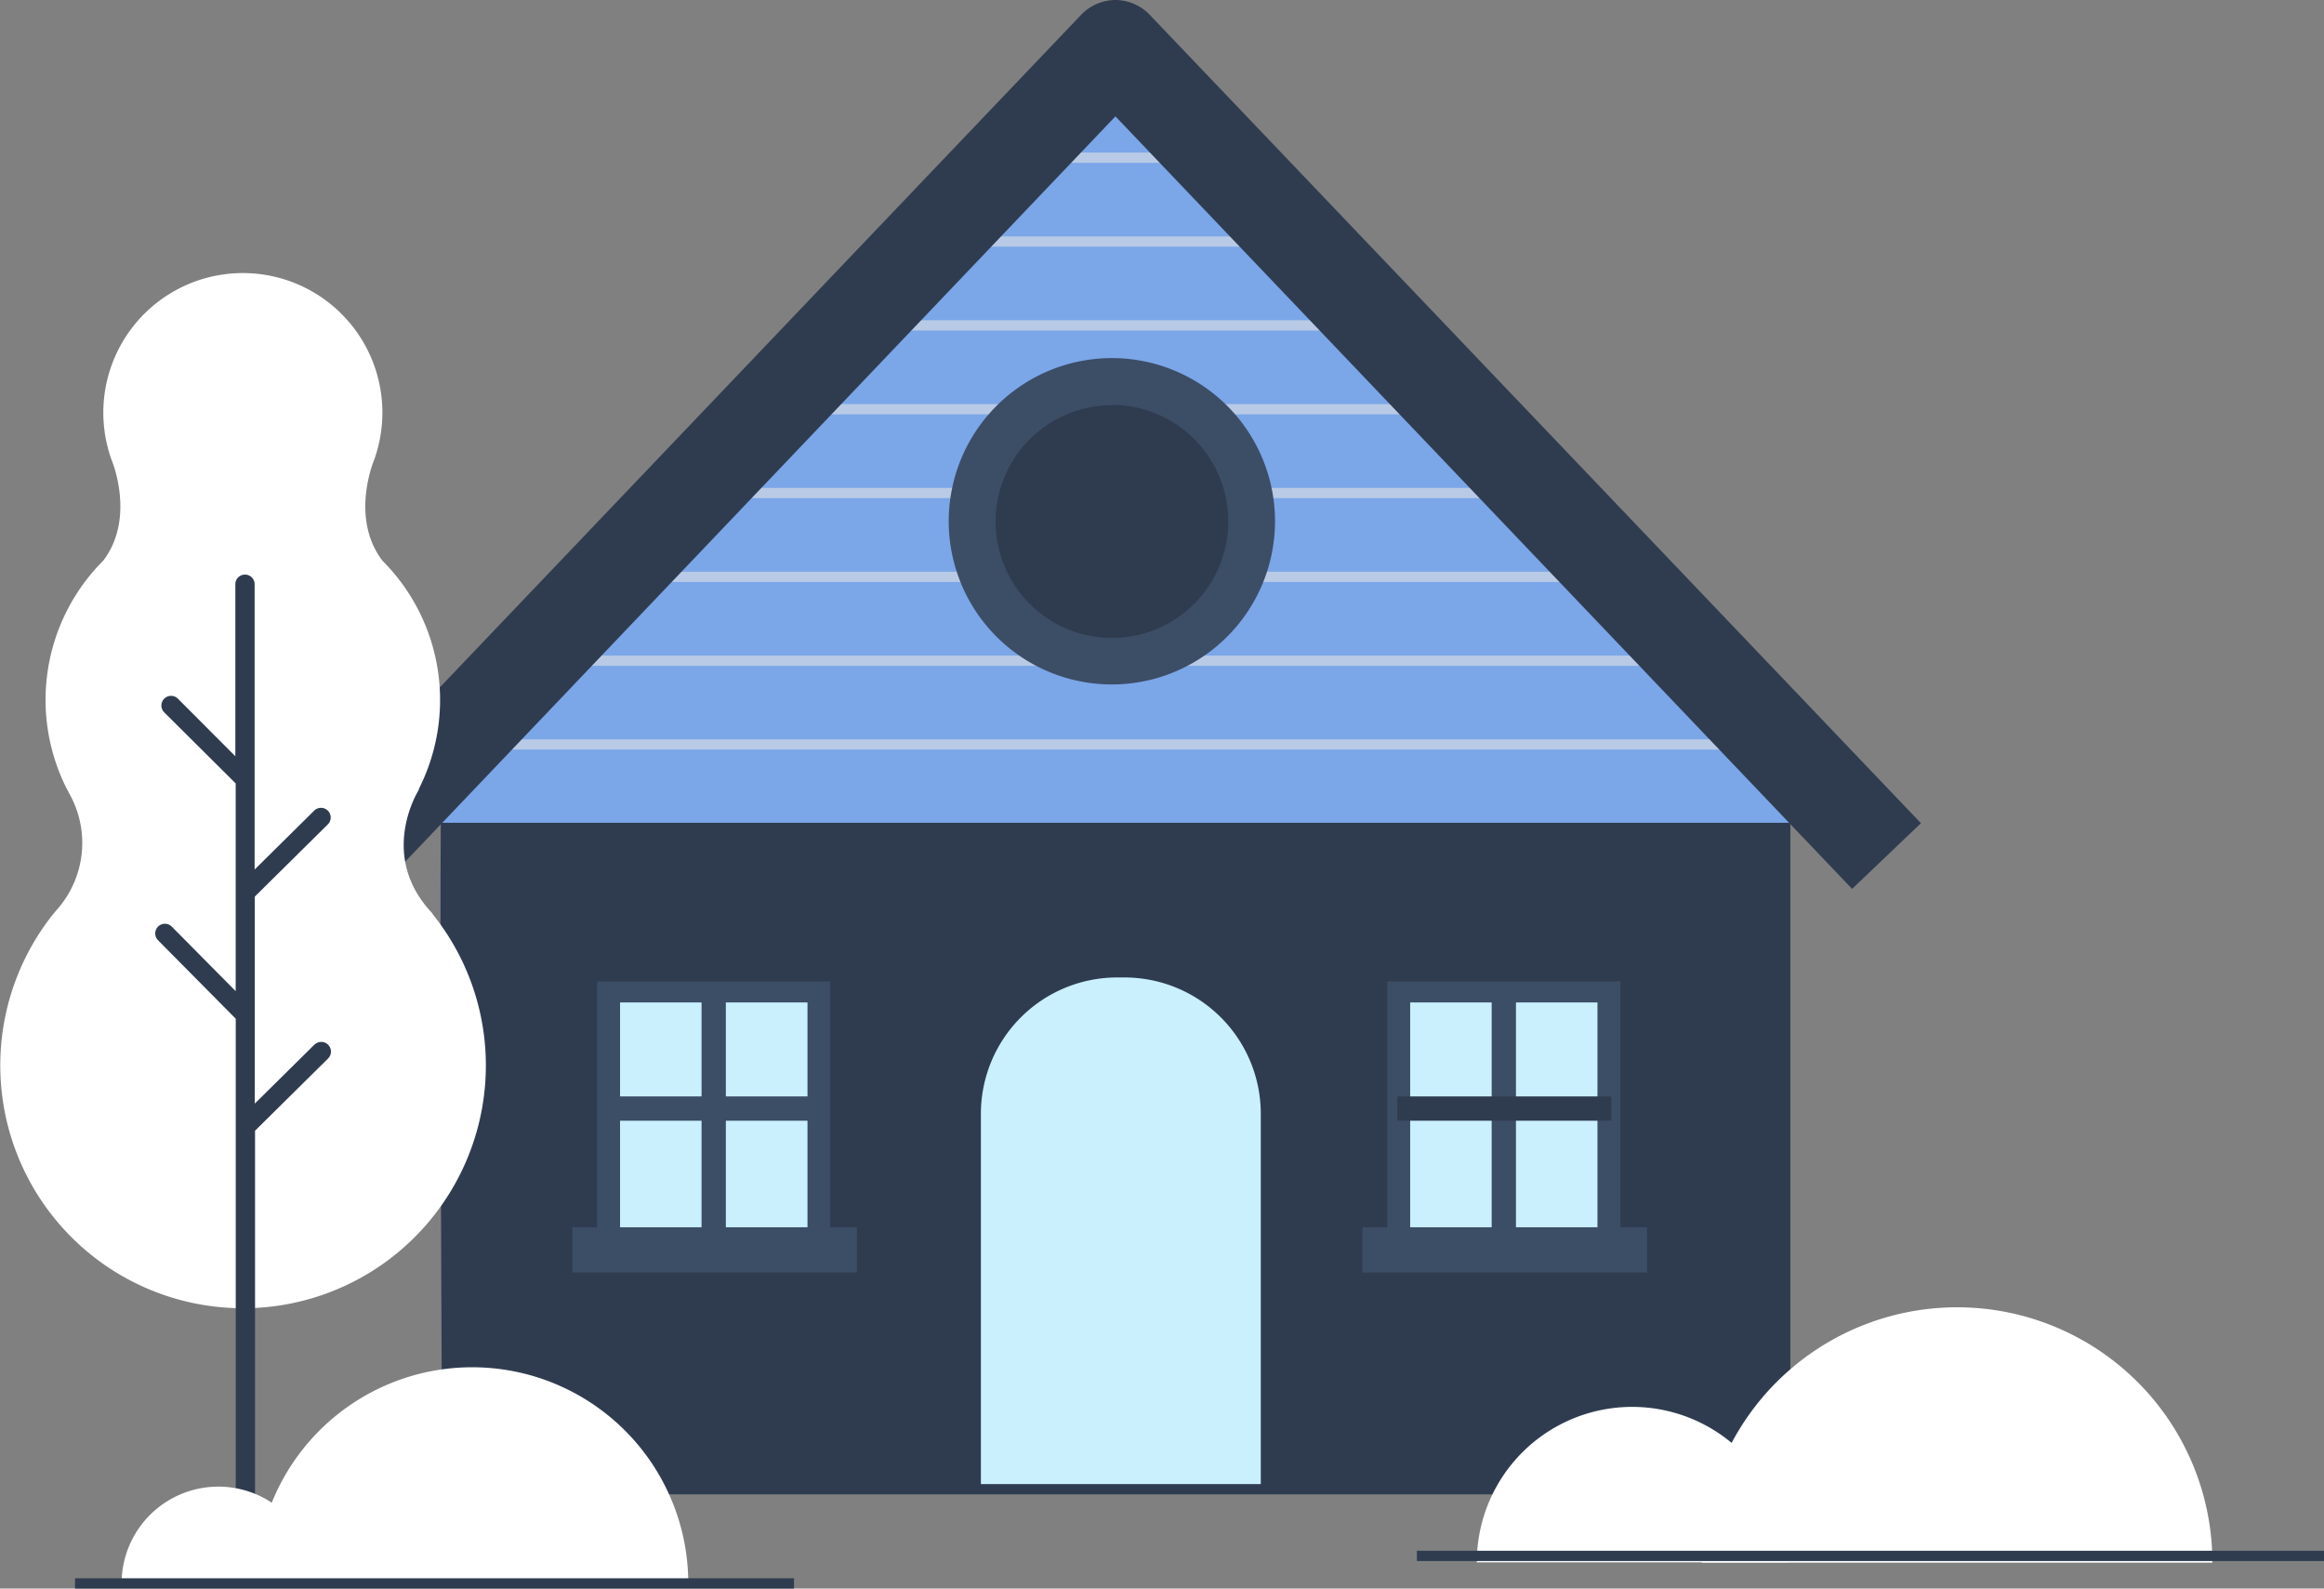
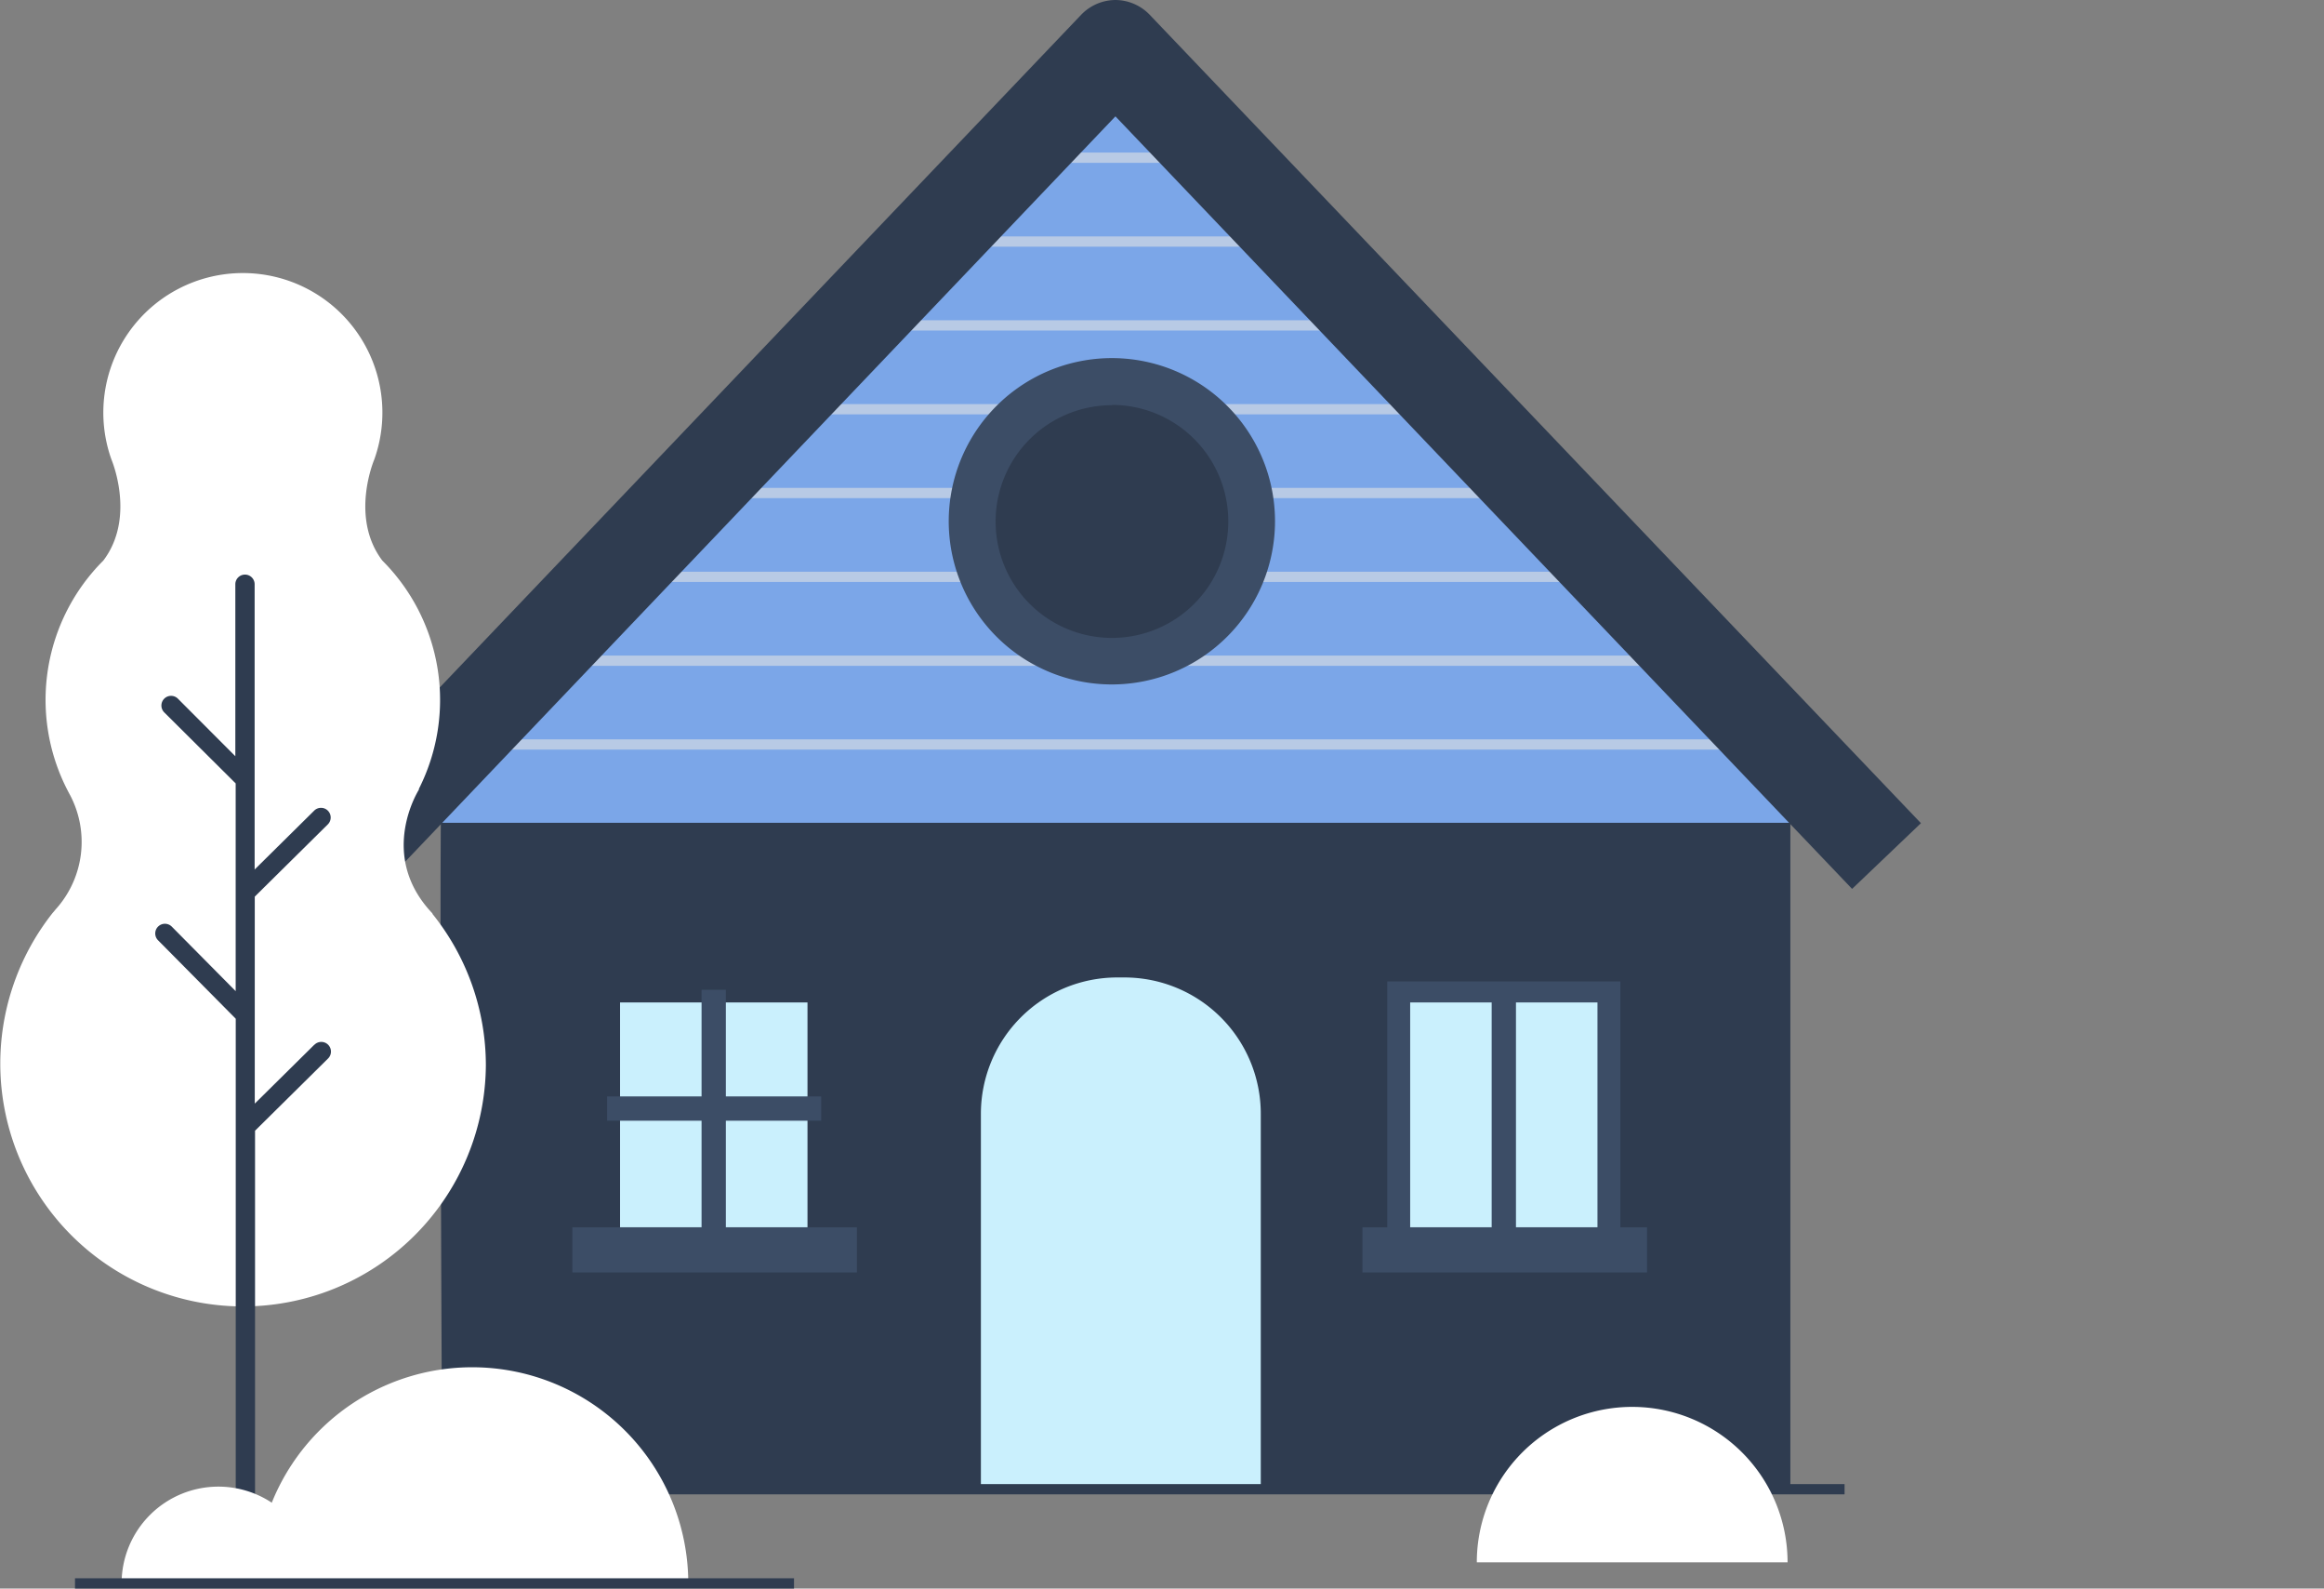
<svg xmlns="http://www.w3.org/2000/svg" viewBox="0 0 339.61 232.09">
  <rect x="0" y="0" width="339.61" height="232.09" fill="#808080" stroke="none" />
  <defs>
    <style>.cls-2{fill:#2f3c50}.cls-4{fill:#caf0fd}.cls-5{fill:#3c4d66}.cls-8{fill:none;stroke-width:1.5px;stroke:#2f3c50}.cls-9{fill:#fff}</style>
  </defs>
  <g style="isolation:isolate">
    <g id="Layer_2" data-name="Layer 2">
      <g id="Layer_1-2" data-name="Layer 1">
        <path class="cls-2" d="M64.63 110.86c-.59.55 0 106.72 0 106.72h197V110.86L163 13.22z" />
        <path fill="#7ba6e8" d="M64.36 120.21h199.26L163.44 13.1 64.36 120.21z" />
        <path class="cls-4" d="M163.25 142.81h1.07a19.92 19.92 0 0119.92 19.92v54.85h-40.9v-54.85a19.92 19.92 0 0119.91-19.92z" />
        <path class="cls-5" d="M236.79 180.47h-34.07v-37.08h34.07zM208.2 175h23.1v-26.13h-23.1z" />
        <path class="cls-4" d="M206.07 179.31h27.37v-32.85h-27.37z" />
        <path class="cls-5" d="M199.1 179.31h41.58v6.6H199.1zm18.88-34.7h3.55v34.7h-3.55z" />
-         <path class="cls-2" d="M204.18 160.19h31.28v3.55h-31.28z" />
-         <path class="cls-5" d="M121.33 180.47H87.26v-37.08h34.07zM92.74 175h23.1v-26.13h-23.1z" />
        <path class="cls-4" d="M90.61 179.31H118v-32.85H90.61z" />
        <path class="cls-5" d="M83.64 179.31h41.58v6.6H83.64zm18.88-34.7h3.55v34.7h-3.55z" />
        <path class="cls-5" d="M88.72 160.19H120v3.55H88.72z" />
        <path d="M64.63 108.77h191.7M73.36 96.53h182.97M88.72 84.28h150.39M97.86 72.03h127.51M115.84 59.79h96.14m-89.86-12.25h80.6m-68.63-12.25h58.05m-46.98-12.25h34.23" style="mix-blend-mode:multiply" stroke="#e3e3e3" stroke-miterlimit="10" fill="none" stroke-width="1.5" opacity=".58" />
        <path class="cls-2" d="M55.42 129.87l-10.07-9.6L158 2.15A7 7 0 01163 0a7 7 0 015 2.15l112.71 118.12-10.06 9.6L163 17z" />
        <circle class="cls-2" cx="162.49" cy="76.13" r="20.4" transform="rotate(-22.36 162.494 76.12)" />
        <path class="cls-5" d="M162.49 100a23.84 23.84 0 1123.83-23.83A23.86 23.86 0 01162.49 100zm0-40.8a17 17 0 1017 17 17 17 0 00-17-17.04z" />
        <path class="cls-8" d="M58.01 217.58h211.54" />
        <path class="cls-9" d="M238.51 205.55a22.71 22.71 0 0122.71 22.71h-45.41a22.7 22.7 0 0122.7-22.71z" />
-         <path class="cls-9" d="M286 191a37.3 37.3 0 0137.3 37.31h-74.61A37.3 37.3 0 01286 191z" />
-         <path class="cls-8" d="M207.05 227.32h132.56" />
-         <path class="cls-9" d="M63.17 133.49h.06c-6.85-7.15-3.63-15.05-2.39-17.45.24-.46.41-.74.41-.74h-.06a28.79 28.79 0 00-5.32-33.4c-4.8-6.34-1.17-14.78-1.17-14.78a20.39 20.39 0 10-38.42 0s3.62 8.44-1.18 14.78a28.77 28.77 0 00-5.32 33.39l.09.15c.16.32.33.64.5.95a14.69 14.69 0 01-1.89 16.33c-.18.2-.35.4-.52.61l-.15.17A35.48 35.48 0 1071 155.67a35.3 35.3 0 00-7.83-22.18z" />
+         <path class="cls-9" d="M63.17 133.49h.06c-6.85-7.15-3.63-15.05-2.39-17.45.24-.46.41-.74.41-.74h-.06a28.79 28.79 0 00-5.32-33.4c-4.8-6.34-1.17-14.78-1.17-14.78a20.39 20.39 0 10-38.42 0s3.62 8.44-1.18 14.78a28.77 28.77 0 00-5.32 33.39c.16.32.33.64.5.95a14.69 14.69 0 01-1.89 16.33c-.18.2-.35.4-.52.61l-.15.17A35.48 35.48 0 1071 155.67a35.3 35.3 0 00-7.83-22.18z" />
        <path class="cls-2" d="M45.93 152.64l-8.7 8.6V131l10.68-10.56a1.41 1.41 0 00-2-2l-8.7 8.6V85.36a1.41 1.41 0 00-2.82 0v25.13L26 102.08a1.41 1.41 0 10-2 2l10.44 10.38v30.35l-9.34-9.43a1.41 1.41 0 00-2 2l11.35 11.46v80.52a1.41 1.41 0 102.82 0V165.2l10.68-10.56a1.41 1.41 0 00-2-2z" />
        <path class="cls-9" d="M69 199.76a31.58 31.58 0 0131.58 31.58H37.43A31.58 31.58 0 0169 199.76z" />
        <path class="cls-9" d="M31.91 217.2a14.14 14.14 0 0114.14 14.14H17.77a14.14 14.14 0 0114.14-14.14z" />
        <path class="cls-8" d="M10.96 231.34h105.07" />
      </g>
    </g>
  </g>
</svg>